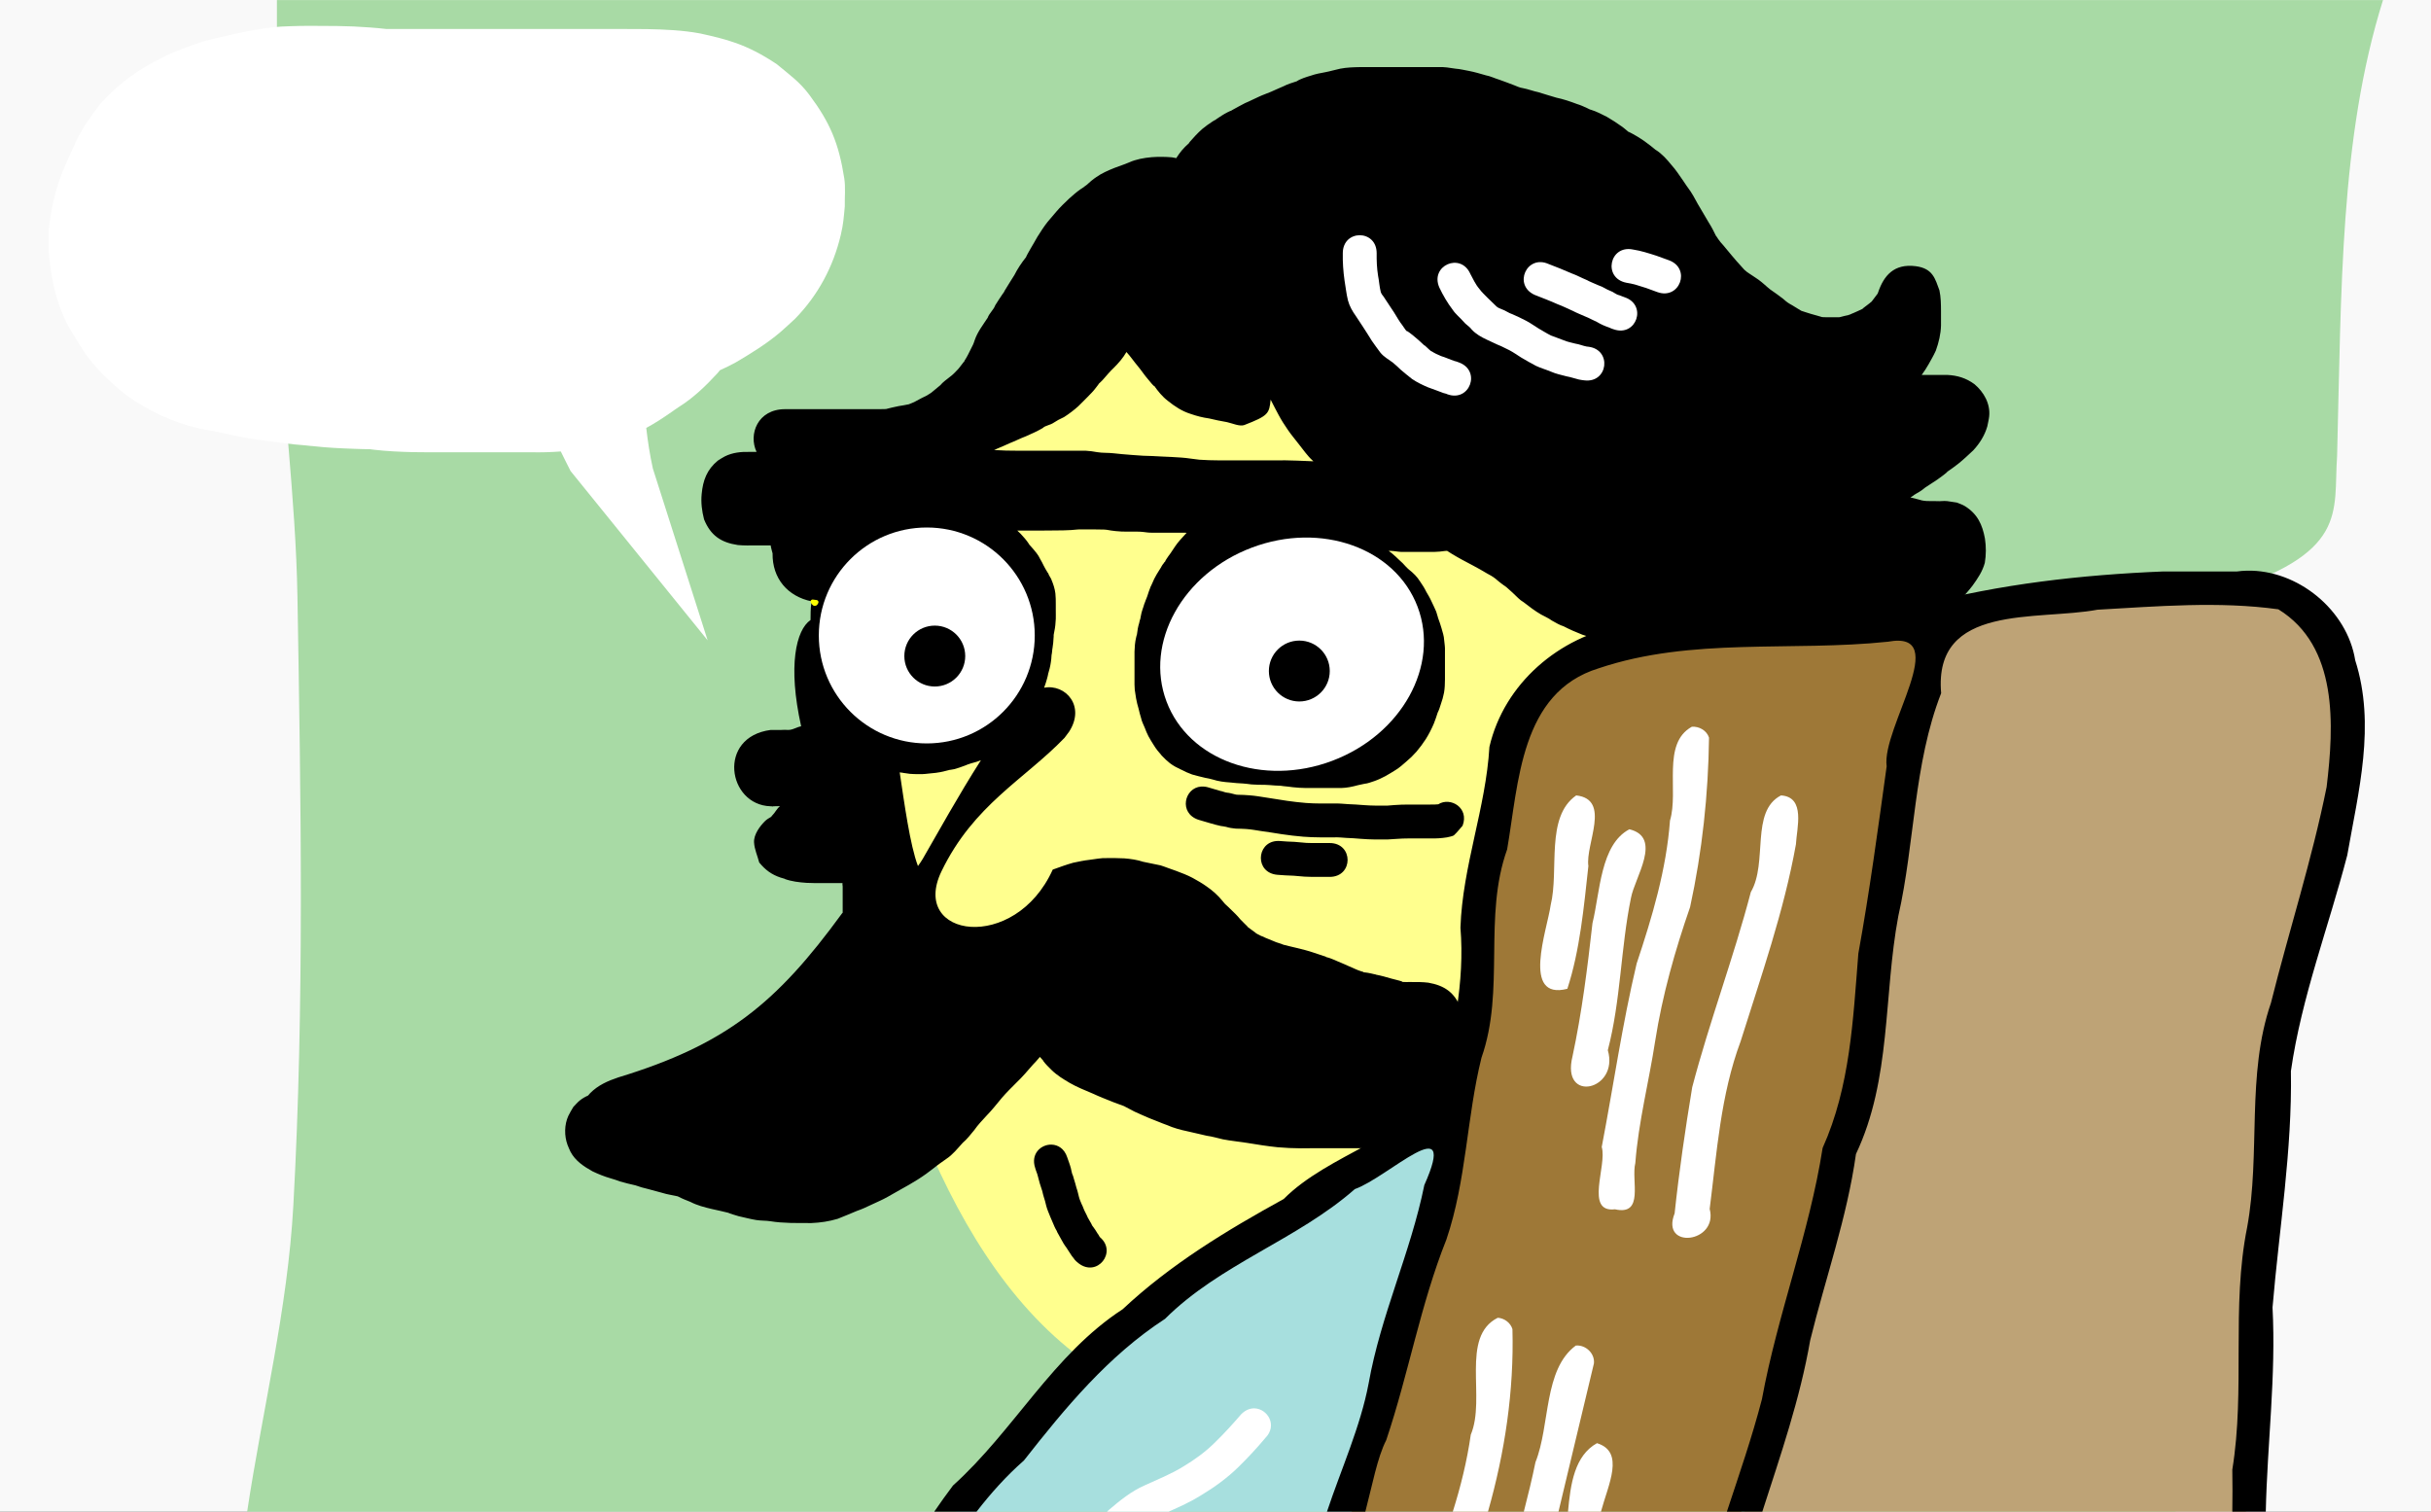
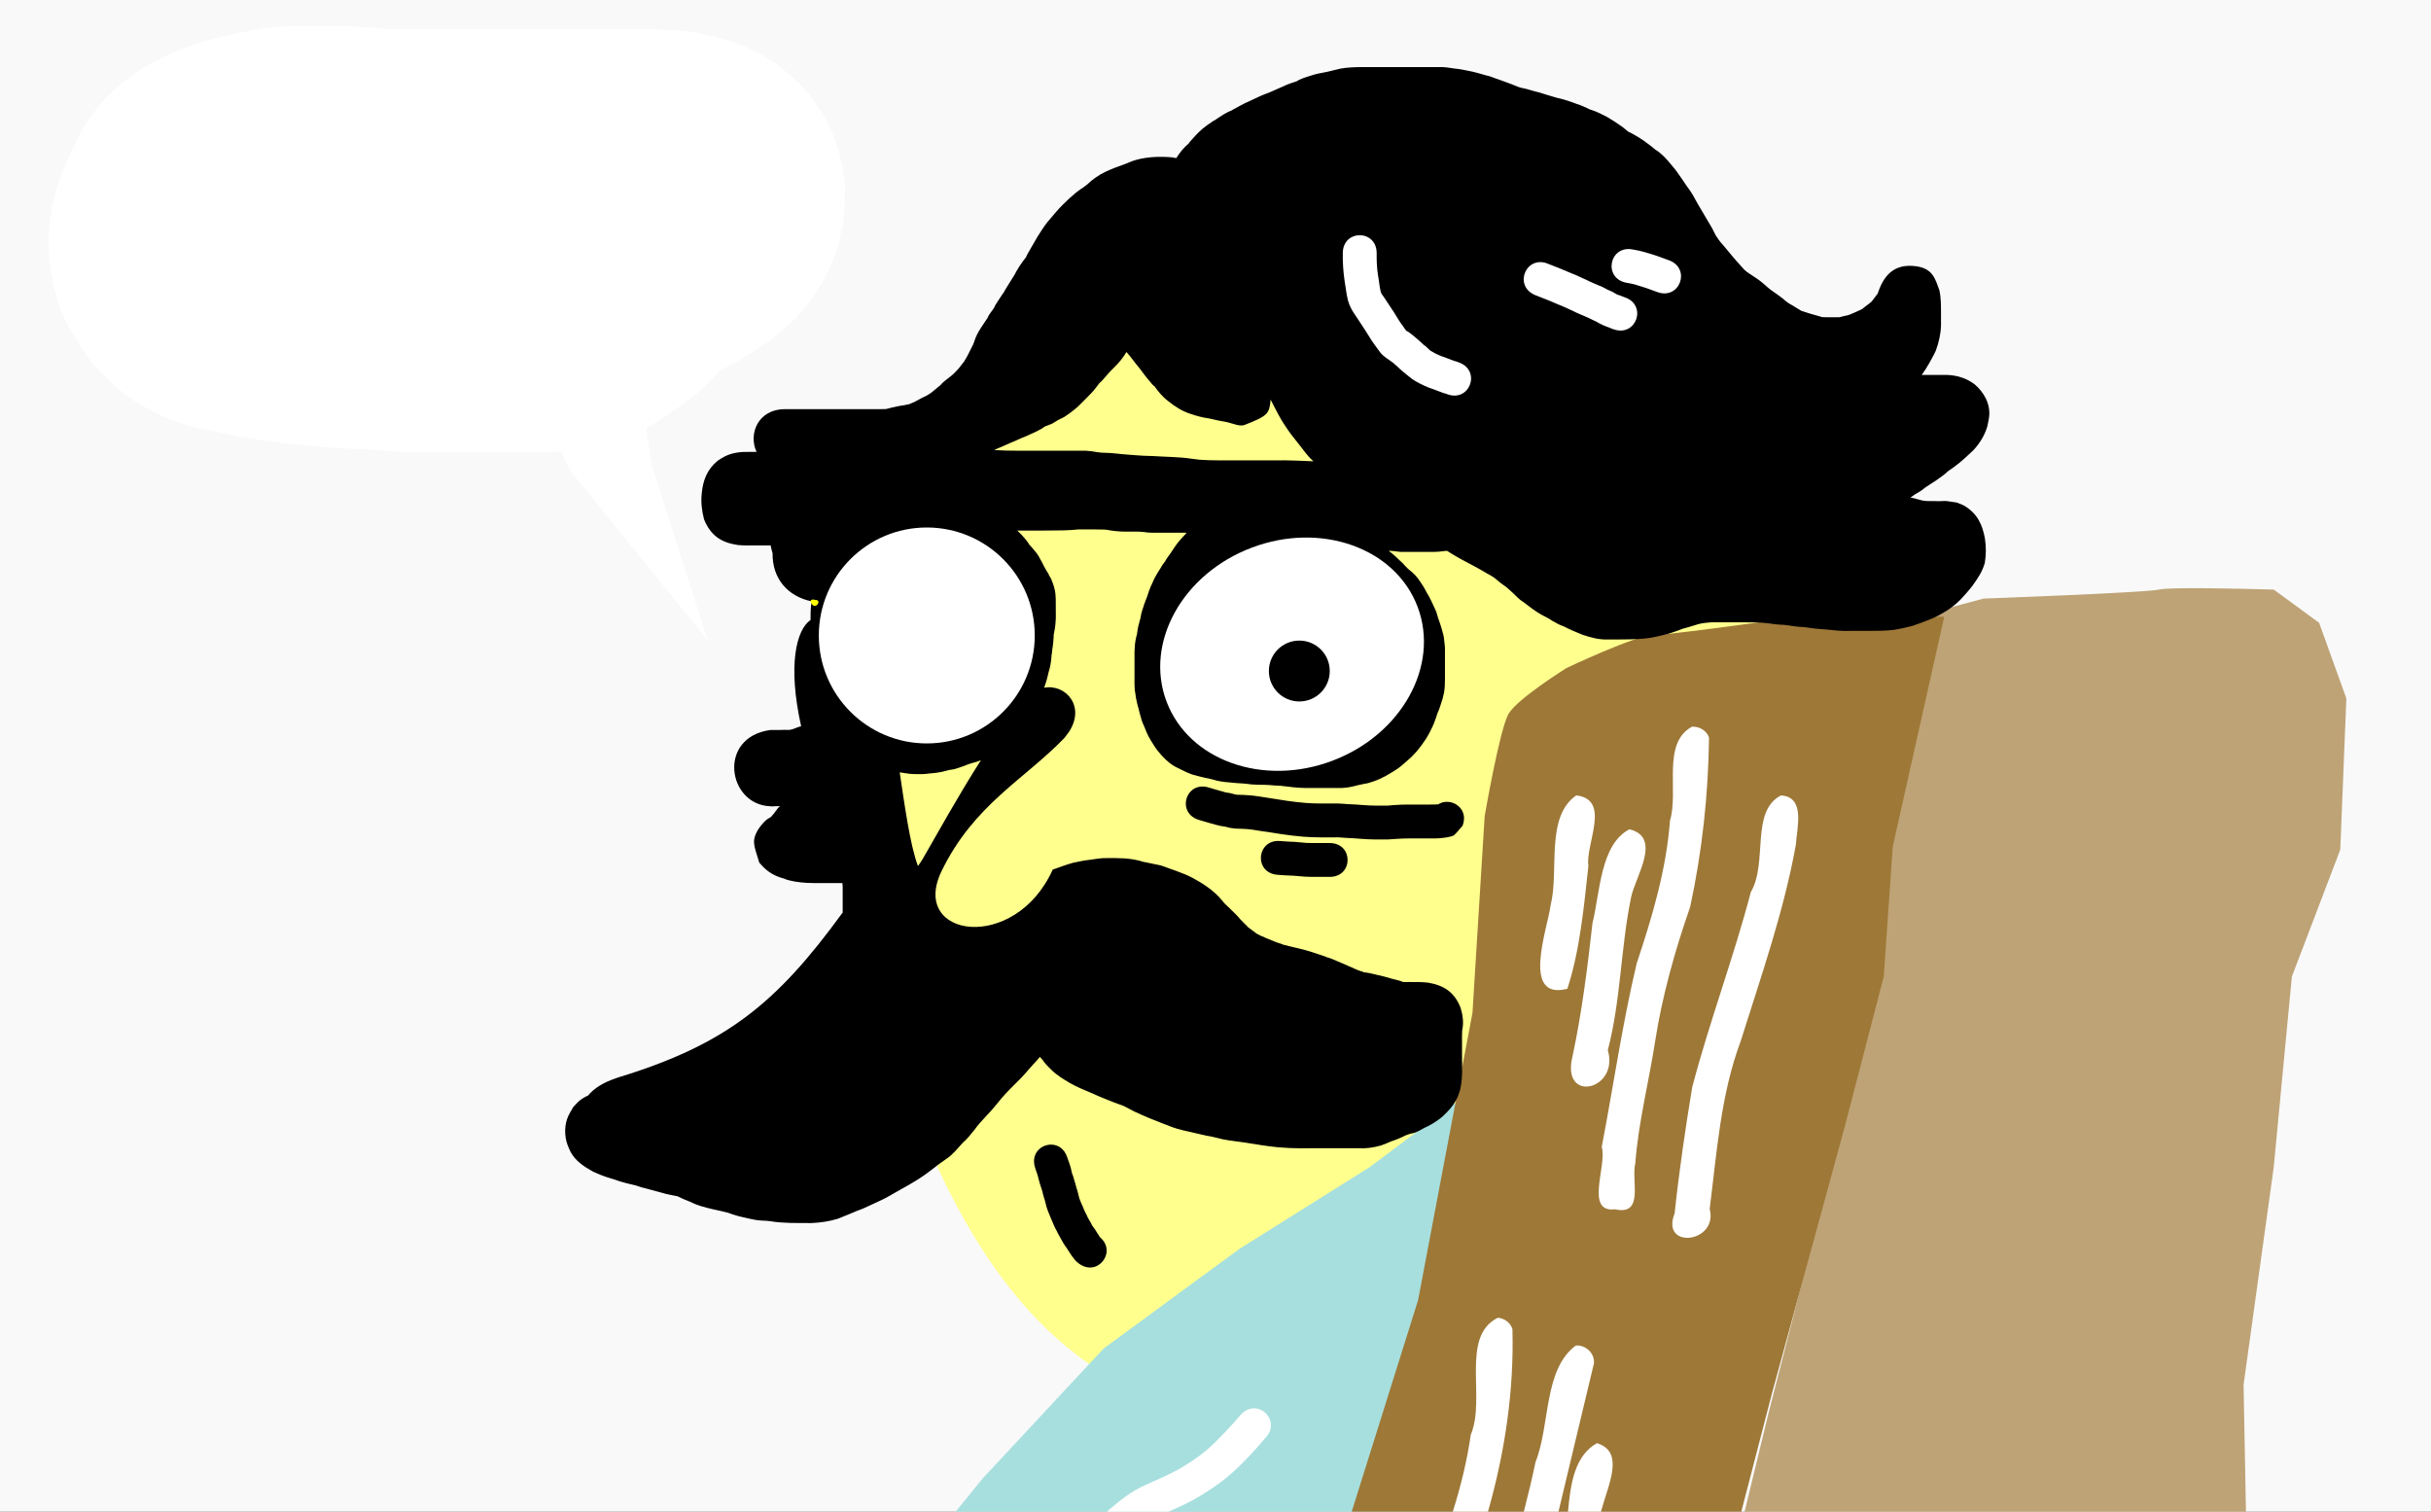
<svg xmlns="http://www.w3.org/2000/svg" xmlns:ns1="http://www.inkscape.org/namespaces/inkscape" xmlns:ns2="http://sodipodi.sourceforge.net/DTD/sodipodi-0.dtd" width="1286.4" height="800" id="svg3262" version="1.1" ns1:version="0.48.4 r9939" ns2:docname="Новый документ 3">
  <rect width="100%" height="100%" fill="#333333" stroke="none" />
  <defs id="defs3264" />
  <ns2:namedview id="base" pagecolor="#ffffff" bordercolor="#666666" borderopacity="1.0" ns1:pageopacity="0.0" ns1:pageshadow="2" ns1:zoom="0.35" ns1:cx="-307.14286" ns1:cy="178.57143" ns1:document-units="px" ns1:current-layer="layer1" showgrid="false" fit-margin-top="0" fit-margin-left="0" fit-margin-right="0" fit-margin-bottom="0" ns1:window-width="1920" ns1:window-height="1018" ns1:window-x="-8" ns1:window-y="-8" ns1:window-maximized="1" />
  <g ns1:label="Layer 1" ns1:groupmode="layer" id="layer1" transform="translate(-87.857,89.066)">
    <g id="g3315" transform="matrix(2.24,0,0,2.24,-108.943,-881.558)">
      <rect y="353.791" x="87.857" height="357.143" width="574.286" id="rect3000" style="color:#000000;fill:#f9f9f9;stroke:none;stroke-width:0.3;marker:none;visibility:visible;display:inline;overflow:visible;enable-background:accumulate" />
-       <path ns2:nodetypes="ccsssccccccc" ns1:connector-curvature="0" id="path3025" d="m 650.804,353.8 -497.531,0 c 0.092,23.247 -0.522,46.508 0.277,69.741 0.819,23.81 4.177,47.505 4.576,71.326 0.802,47.905 1.658,95.893 -0.973,143.732 -1.339,24.345 -7.274,48.217 -10.911,72.326 l 455.531,0 c 0.306,-19.871 0.959,-39.687 5.688,-59.125 0.213,-13.732 4.726,-30.914 5.25,-42.438 5.134,-28.987 9.116,-86.145 -1.25,-115.156 31.573,-9.586 27.549,-19.227 28.5,-32.781 1.015,-38.931 0.634,-75.012 10.844,-107.625 z" style="fill:#a8daa5;fill-opacity:1;stroke:none" />
      <path ns2:nodetypes="cccsscsccscsccscccccccccccccccccccccccccccccccscscsscccccscccccccccsc" ns1:connector-curvature="0" id="path3034" d="m 158.93,359.915 c -1.556,0.027 -3.097,0.085 -4.656,0.156 -5.155,0.341 -10.166,1.564 -15.188,2.688 -0.896,0.23 -1.799,0.428 -2.688,0.688 -3.272,0.957 -6.203,2.089 -9.312,3.5 -0.351,0.16 -2.289,1.198 -0.875,0.469 -5.389,2.568 -10.143,5.97 -14.188,10.406 -1.512,1.659 -2.666,3.601 -4,5.406 -2.149,3.398 -3.307,6.457 -4.75,9.656 -1.985,4.411 -3.114,9.008 -3.75,13.812 -0.31,2.342 -0.175,4.519 -0.125,6.844 0.533,6.524 1.988,13.085 5.438,18.75 0.787,1.293 1.604,2.56 2.406,3.844 2.709,4.358 6.499,7.776 10.406,11 5.256,3.718 10.945,6.412 17.219,7.875 1.233,0.287 2.474,0.457 3.719,0.688 1.802,0.415 4.098,0.873 6.094,1.281 2.555,0.55 5.155,0.847 7.75,1.125 -0.064,8e-4 -0.143,-0.009 -0.188,0 -0.02,0.004 -0.023,0.027 -0.031,0.031 0.127,0.034 0.642,0.062 0.844,0.094 0.605,0.085 1.206,0.172 1.812,0.25 1.722,0.223 3.455,0.413 5.188,0.531 0.256,0.017 0.747,0.081 1.125,0.125 0.189,0.022 0.355,0.035 0.438,0.031 3.312,0.387 6.637,0.54 9.969,0.656 1.248,0.058 2.501,0.078 3.75,0.094 -0.046,0.001 0.11,0.025 0.156,0.031 0.256,0.033 0.493,0.064 0.75,0.094 3.013,0.352 6.063,0.486 9.094,0.562 2.215,0.043 4.41,0.032 6.625,0.031 2.182,-0.002 4.381,9e-4 6.562,0 2.16,-7.6e-4 4.308,3e-5 6.469,0 2.768,-1e-5 5.545,-1e-5 8.312,0 2.352,0.051 4.69,-0.015 7.031,-0.188 0.74,1.566 1.553,3.069 2.312,4.625 l 32.379,39.995 -12.942,-40.589 c -0.696,-3.177 -1.196,-6.37 -1.562,-9.594 2.047,-1.093 3.958,-2.354 5.875,-3.688 0.094,-0.063 0.188,-0.124 0.281,-0.188 0.079,-0.06 0.248,-0.185 0.562,-0.406 0.29,-0.202 0.586,-0.391 0.875,-0.594 3.493,-2.173 6.485,-5.045 9.25,-8.062 0.284,-0.347 0.346,-0.425 0.562,-0.688 1.249,-0.561 2.515,-1.171 3.781,-1.875 3.647,-2.153 7.299,-4.397 10.531,-7.156 1.185,-1.012 2.318,-2.106 3.469,-3.156 5.409,-5.543 9.012,-12.293 10.781,-19.812 0.622,-2.644 0.69,-4.111 0.938,-6.688 -0.049,-2.217 0.217,-4.465 -0.125,-6.656 -1.298,-8.304 -3.361,-13.16 -8.25,-19.719 -2.293,-3.076 -4.693,-4.741 -7.656,-7.219 -7.251,-4.877 -12.221,-5.964 -18.125,-7.281 -4.159,-0.774 -8.406,-0.95 -12.625,-1.031 -2.274,-0.033 -4.538,-0.034 -6.812,-0.031 -2.007,0.003 -4.024,-8.3e-4 -6.031,0 -1.919,6.3e-4 -3.831,-10e-6 -5.75,0 l -7.375,0 -8.625,0 -7.688,0 -8.625,0 -6.781,0 -1.031,0 -2.844,0 c -2.573,-0.294 -5.164,-0.462 -7.75,-0.594 -2.568,-0.115 -5.149,-0.121 -7.719,-0.125 -1.561,-0.023 -3.132,-0.027 -4.688,0 z" style="fill:#ffffff;stroke:none" />
      <path ns2:nodetypes="ssssssss" ns1:connector-curvature="0" id="path3048" d="m 364.286,410.934 c -62.566,18.282 -93.893,90.864 -76.748,153.435 11.56,42.189 26.237,96.597 66.431,116.937 20.641,10.445 44.347,-3.989 66.35,-9.823 62.153,-16.48 109.827,-76.421 104.038,-140.53 -2.301,-25.482 -8.674,-51.603 -26.724,-70.652 -26.31,-27.765 -62.188,-44.929 -98.944,-53.169 -11.378,-2.551 -23.06,0.488 -34.402,3.802 z" style="fill:#ffff8e;fill-opacity:1;stroke:none" />
      <path ns1:connector-curvature="0" id="path3072" d="m 457.147,609.518 -25.719,5 -20,15 -30.719,19.281 -32.125,23.562 -28.594,30.719 c 0,0 -3.732,4.58 -6.375,7.844 l 118.406,0 25.125,-101.406 z" style="fill:#a7dfde;fill-opacity:1;stroke:none" />
      <path ns1:connector-curvature="0" id="path3074" d="m 603.304,492.768 c -2.679,0.034 -4.723,0.134 -5.438,0.312 -2.857,0.714 -41.438,2.125 -41.438,2.125 l -10.719,2.875 -7.125,35.719 -5.719,23.562 -0.719,27.844 -11.438,43.594 -15,58.562 -5.719,23.562 118.438,0 -0.562,-30 7.125,-51.406 4.281,-45 11.438,-30 1.438,-35.719 -6.438,-17.875 -10.719,-7.844 c 0,0 -13.652,-0.413 -21.688,-0.312 z" style="fill:#bea376;fill-opacity:1;stroke:none" />
      <path ns1:connector-curvature="0" id="path3076" d="m 517.866,498.8 c 0,0 -34.996,5 -39.281,5 -4.286,0 -20.719,7.844 -20.719,7.844 0,0 -11.451,7.147 -13.594,10.719 -2.143,3.571 -5.688,24.281 -5.688,24.281 l -2.875,46.438 -12.844,67.844 -15.688,50 92.031,0 7.219,-27.844 17.156,-62.875 9.281,-35.688 2.125,-30.719 12.156,-54.281 -29.281,-0.719 z" style="fill:#9e7837;fill-opacity:1;stroke:none" />
      <path ns1:connector-curvature="0" id="path3100" d="m 409.21,369.643 c -1.588,0.03 -3.186,0.072 -4.75,0.375 -1.215,0.253 -2.373,0.622 -3.594,0.844 -1.082,0.202 -2.219,0.402 -3.281,0.781 -1.083,0.314 -2.649,0.818 -3.375,1.344 -1.066,0.354 -2.163,0.668 -3.156,1.188 -1.18,0.476 -2.221,1.003 -2.906,1.281 -0.964,0.414 -1.957,0.739 -2.906,1.188 -1.104,0.47 -2.137,1.055 -3.25,1.5 -1.067,0.521 -2.08,1.134 -3.125,1.688 -0.365,0.282 0.112,-0.096 -1.062,0.5 -0.904,0.459 -1.748,1.038 -2.594,1.594 -0.278,0.296 0.017,-0.019 -0.906,0.562 -0.839,0.528 -1.632,1.132 -2.406,1.75 -1.159,1.025 -2.178,2.142 -3.188,3.312 0.646,-0.448 -0.686,0.701 -0.875,0.906 -0.787,0.856 -0.806,0.835 -1.406,1.656 -0.166,0.227 -0.309,0.457 -0.469,0.688 -0.097,0.155 -0.141,0.216 -0.219,0.344 -0.351,-0.081 -0.705,-0.136 -1.062,-0.188 -1.584,-0.132 -3.163,-0.148 -4.75,-0.031 -1.847,0.167 -3.672,0.486 -5.375,1.25 -1.115,0.485 -2.268,0.841 -3.406,1.281 -1.518,0.609 -3.039,1.266 -4.375,2.219 -0.043,0.039 -0.093,0.066 -0.125,0.094 0.003,-0.016 -0.038,-0.002 -1,0.75 -0.54,0.422 -0.941,0.927 -1.531,1.281 -0.404,0.38 0.047,-0.04 -1.031,0.719 -0.925,0.651 -1.782,1.405 -2.625,2.156 -1.084,1.02 -2.16,2.053 -3.125,3.188 -0.657,0.779 -1.324,1.522 -1.969,2.312 -0.901,1.134 -1.665,2.339 -2.438,3.562 -0.527,0.958 -1.085,1.878 -1.625,2.812 -0.353,0.584 -1.049,1.86 -1.062,2 -1.042,1.304 -1.999,2.725 -2.75,4.219 -0.757,1.254 -1.576,2.453 -2.312,3.719 -0.161,0.418 -0.021,0.082 -0.531,0.844 -0.579,0.864 -1.145,1.707 -1.688,2.594 -0.375,1.057 -1.406,1.863 -1.781,2.938 -1.116,1.706 -2.392,3.327 -3.062,5.281 -0.295,0.947 -0.453,1.209 -0.875,2.031 -0.488,0.974 -0.942,1.968 -1.562,2.875 0.032,-0.01 0.045,0.005 0.062,0 -0.043,0.048 -0.153,0.172 -0.312,0.375 -0.118,0.15 -0.819,1.033 -0.938,1.219 -0.113,0.119 -0.199,0.257 -0.312,0.375 -0.622,0.647 -1.232,1.326 -1.969,1.844 -0.66,0.51 -1.736,1.311 -2.188,1.906 -0.735,0.598 -1.451,1.215 -2.188,1.812 -0.722,0.495 -1.225,0.797 -2.25,1.25 -1.142,0.651 -1.961,1.065 -3.031,1.469 -0.821,0.149 -1.623,0.332 -2.438,0.438 -1.01,0.187 -2.165,0.491 -2.969,0.688 -0.874,0.045 -2.132,0.028 -3.156,0.031 l -4.031,0 -6.031,0 -5.219,0 -5.406,0 c -6.464,0 -8.696,5.951 -6.719,10.094 -0.544,0.007 -1.081,-0.002 -1.625,0 -2.014,-0.056 -4.044,0.142 -5.875,1.062 -0.575,0.289 -1.11,0.661 -1.656,1 -2.577,2.113 -3.517,4.677 -3.812,7.875 -0.203,2.032 0.058,4.035 0.562,6 1.549,3.825 4.026,5.467 7.969,6.062 1.44,0.14 2.899,0.104 4.344,0.094 1.148,-0.01 2.29,0.002 3.438,0 0.014,0.093 0.014,0.189 0.031,0.281 0.1,0.532 0.276,1.068 0.406,1.594 -0.088,5.933 3.566,10.189 9.25,11.344 -0.034,0.07 -0.064,0.196 -0.094,0.375 -0.182,1.343 -0.184,2.679 -0.188,4.031 -3.42,2.335 -5.403,10.804 -2.219,25.094 -0.906,0.172 -1.745,0.729 -2.656,0.844 -0.136,0.003 -0.27,0.028 -0.406,0.031 -0.541,-0.023 -1.097,-0.051 -1.625,0 -0.906,2e-5 -2.344,-0.002 -2.344,0 -0.052,-2e-4 -0.104,2.1e-4 -0.156,0 -12.704,1.656 -10.211,17.714 -0.062,18.031 0.094,3.4e-4 0.188,-3.5e-4 0.281,0 0.062,0.1 0.284,0.032 0.469,0 0.5,0.002 1,-0.03 1.5,-0.031 -0.754,0.599 -1.198,1.615 -1.875,2.25 -0.149,0.188 -0.128,0.166 -0.219,0.281 -0.534,0.3 -1.048,0.613 -1.438,1 -1.212,1.205 -2.689,3.159 -2.594,5.031 0.083,1.634 0.815,3.164 1.219,4.75 1.455,1.771 2.919,2.85 5.031,3.562 0.84,0.283 1.419,0.367 0.938,0.312 1.679,0.613 3.446,0.816 5.219,0.938 1.385,0.076 2.77,0.062 4.156,0.062 1.434,-9.7e-4 2.878,0.001 4.312,0 0.049,0.08 0,0.071 0.031,0.125 -0.063,0.029 0.028,0.558 0.031,0.656 0.019,0.929 0,1.853 0,2.781 0,1.146 9e-4,2.291 0,3.438 -0.054,0.051 -0.1,0.115 -0.156,0.156 -15.471,21.231 -27.385,30.984 -52.875,38.75 -2.445,0.818 -4.781,1.849 -6.625,3.719 -0.145,0.18 -0.319,0.355 -0.469,0.531 -0.01,0.011 -0.022,0.02 -0.031,0.031 -0.686,0.299 -1.333,0.674 -1.938,1.156 -0.563,0.449 -1.022,1.022 -1.531,1.531 -0.402,0.7 -0.849,1.392 -1.188,2.125 -0.955,2.067 -0.968,4.724 -0.188,6.844 0.202,0.549 0.453,1.058 0.688,1.594 1.138,2.181 3.147,3.495 5.219,4.656 1.397,0.661 2.792,1.227 4.281,1.656 1.424,0.423 0.882,0.268 2.156,0.719 1.26,0.337 2.431,0.681 3.719,0.938 0.875,0.334 1.957,0.632 3,0.875 1.104,0.317 2.236,0.601 3.344,0.906 1.183,0.384 2.434,0.523 3.625,0.812 0.038,0.013 0.011,0.011 0.062,0.031 0.947,0.499 1.946,0.888 2.938,1.281 1.606,0.833 3.345,1.275 5.094,1.688 1.278,0.241 2.542,0.601 3.812,0.875 0.245,0.159 2.234,0.743 2.469,0.812 1.39,0.3 2.75,0.681 4.156,0.906 1.099,0.181 2.327,0.125 3.312,0.281 1.571,0.264 3.16,0.354 4.75,0.406 1.668,0.039 3.332,0.031 5,0.031 2.101,-0.087 4.175,-0.391 6.188,-1 1.544,-0.586 3.032,-1.254 4.562,-1.875 1.185,-0.395 2.31,-0.936 3.438,-1.469 1.274,-0.603 2.583,-1.145 3.812,-1.844 1.012,-0.567 2.03,-1.129 3.031,-1.719 1.403,-0.756 2.773,-1.56 4.125,-2.406 1.323,-0.835 2.585,-1.751 3.812,-2.719 0.906,-0.753 1.886,-1.407 2.844,-2.094 1.571,-1.016 2.693,-2.489 3.938,-3.844 0.949,-0.777 1.871,-1.972 2.719,-3 0.839,-1.215 1.852,-2.258 2.844,-3.344 1.321,-1.344 2.483,-2.837 3.688,-4.281 1.081,-1.259 2.269,-2.416 3.438,-3.594 1.39,-1.314 2.613,-2.785 3.875,-4.219 0.586,-0.582 1.121,-1.212 1.656,-1.844 0.15,0.177 0.315,0.358 0.469,0.531 0.101,0.114 0.21,0.231 0.312,0.344 1e-4,0.024 -0.021,0.031 -0.031,0.031 0.561,0.792 1.29,1.474 1.969,2.156 1.277,1.268 2.805,2.187 4.344,3.094 1.721,1.001 3.584,1.714 5.406,2.5 1.652,0.771 3.341,1.414 5.031,2.094 0.781,0.306 1.586,0.593 2.375,0.875 0.145,0.082 0.259,0.141 0.406,0.219 0.921,0.482 0.915,0.491 2.094,1.094 1.16,0.523 2.299,1.043 3.469,1.531 1.402,0.513 2.747,1.132 4.156,1.625 1.585,0.7 3.245,1.148 4.938,1.5 1.505,0.301 2.964,0.726 4.469,1.031 1.297,0.171 2.54,0.555 3.812,0.844 1.892,0.369 3.817,0.539 5.719,0.844 2.41,0.395 4.819,0.789 7.25,1.031 1.808,0.164 3.623,0.232 5.438,0.25 1.321,0.006 2.648,-0.029 3.969,-0.031 1.248,-0.002 2.502,3.9e-4 3.75,0 1.035,-2.3e-4 2.059,-2e-5 3.094,0 l 3.031,0 c 1.734,0.112 3.398,-0.17 5.062,-0.625 0.799,-0.247 1.552,-0.595 2.312,-0.938 1.224,-0.392 2.419,-0.883 3.562,-1.469 0.09,-0.008 1.128,-0.439 1.375,-0.438 1.36,-0.195 2.666,-1.227 3.781,-1.688 1.063,-0.526 2.07,-1.136 3,-1.875 1.352,-1.075 0.405,-0.413 0.844,-0.719 1.393,-1.32 2.658,-2.783 3.375,-4.594 0.193,-0.488 0.34,-1 0.5,-1.5 0.403,-1.655 0.453,-3.368 0.469,-5.062 0.002,-1.16 -0.027,-2.309 -0.031,-3.469 -0.003,-1.068 3.9e-4,-2.15 0,-3.219 -0.066,-0.307 0.056,-1.633 0.031,-2.219 0.415,-1.794 0.151,-3.625 -0.375,-5.375 -1.452,-3.643 -3.865,-5.249 -7.594,-5.906 -1.379,-0.176 -2.769,-0.16 -4.156,-0.156 -0.63,-0.019 -1.276,0.026 -1.906,0 -0.051,-0.002 0.203,-0.013 0.156,-0.031 -0.107,-0.042 -0.408,0.063 -0.344,-0.031 0.017,-0.024 0.036,-0.06 0.062,-0.062 -0.848,-0.276 -1.711,-0.452 -2.562,-0.688 -1.208,-0.35 -2.44,-0.709 -3.688,-0.938 -0.009,-0.008 0.009,-0.023 0,-0.031 -0.154,-0.039 -0.315,-0.057 -0.469,-0.094 -0.472,-0.113 -0.99,-0.235 -1.469,-0.312 -0.918,-0.15 -1.242,-0.061 -0.875,-0.156 -0.411,-0.126 -1.251,-0.362 -2,-0.719 -1.111,-0.505 -2.231,-0.966 -3.344,-1.469 -0.242,-0.101 -0.51,-0.207 -0.75,-0.312 -0.627,-0.274 -1.226,-0.553 -1.875,-0.781 -0.909,-0.319 -1.307,-0.3 -0.906,-0.312 -0.981,-0.38 -2.008,-0.639 -2.969,-1 -1.325,-0.457 -2.701,-0.792 -4.062,-1.125 -1.027,-0.249 -2.069,-0.477 -3.094,-0.75 -0.687,-0.326 -1.586,-0.481 -2.312,-0.844 -1.091,-0.482 -1.639,-0.622 -2.719,-1.156 -0.088,0.071 -2.266,-1.15 -1.406,-0.719 -0.711,-0.546 -1.427,-1.029 -2.125,-1.562 -0.054,-0.042 0.13,0.057 0.188,0.094 -1.095,-1.099 -0.644,-0.61 -1.812,-1.812 -0.688,-0.872 -1.566,-1.682 -2.406,-2.5 -1.047,-1.051 -1.049,-0.876 -1.719,-1.75 -1.135,-1.406 -2.443,-2.582 -3.938,-3.594 -1.007,-0.726 -2.107,-1.328 -3.188,-1.938 -1.275,-0.68 -2.618,-1.182 -3.969,-1.688 -1.218,-0.388 -2.403,-0.903 -3.625,-1.281 -1.364,-0.3 -2.739,-0.552 -4.094,-0.844 -1.451,-0.476 -2.952,-0.69 -4.469,-0.812 -1.381,-0.087 -2.773,-0.062 -4.156,-0.062 -1.357,-0.062 -2.692,0.257 -4.031,0.406 -1.301,0.147 -2.595,0.414 -3.875,0.688 -1.643,0.458 -3.24,1.05 -4.844,1.625 -8.945,19.799 -33.874,16.128 -26.281,0.406 7.593,-15.721 19.561,-21.67 29.063,-31.531 0.494,-0.68 0.696,-0.942 0.812,-1.094 0.07,-0.099 0.055,-0.046 0.219,-0.281 4.017,-6.071 -0.769,-11.414 -5.844,-10.469 0.028,-0.095 0.064,-0.175 0.094,-0.281 0.223,-0.534 0.358,-1.104 0.531,-1.656 0.168,-0.506 0.272,-1.041 0.375,-1.562 0.01,-0.022 0.024,-0.041 0.031,-0.062 0.011,-0.028 0.02,-0.046 0.031,-0.094 0,-0.01 0,-0.021 0,-0.031 0,-0.007 0,-0.04 0,-0.031 0.01,-0.021 0.026,-0.042 0.031,-0.062 -6e-4,10e-4 0,-0.04 0,-0.031 0.308,-0.983 0.493,-2.007 0.594,-3.031 0.03,-0.446 0.048,-0.446 0.062,-0.875 0.013,-0.059 0.022,-0.1 0.031,-0.156 0.02,-0.13 0.045,-0.245 0.062,-0.375 0.043,-0.315 0.067,-0.589 0.094,-0.906 0.009,-0.107 0.076,-0.292 0.062,-0.375 0.13,-0.724 0.181,-1.454 0.219,-2.188 0.004,-0.123 0.028,-0.252 0.031,-0.375 0.003,-0.119 -0.002,-0.25 0,-0.375 0.056,-0.283 0.123,-0.558 0.156,-0.844 0.211,-0.96 0.297,-1.958 0.344,-2.938 0.024,-0.624 1.4e-4,-1.25 0,-1.875 -0.001,-0.544 3.5e-4,-1.081 0,-1.625 0.027,-0.844 -0.028,-1.69 -0.094,-2.531 -0.14,-1.139 -0.494,-2.197 -0.938,-3.25 -0.018,-0.041 -0.01,-0.086 -0.031,-0.125 -0.185,-0.348 -0.386,-0.696 -0.594,-1.031 0.01,-8.2e-4 0.01,-0.011 0,-0.031 -0.084,-0.134 -0.124,-0.439 -0.25,-0.438 -0.025,-0.04 -0.04,-0.084 -0.062,-0.125 -0.573,-0.906 -0.445,-0.768 -0.906,-1.594 -0.225,-0.534 -0.531,-1.026 -0.812,-1.531 -0.444,-0.991 -1.176,-1.811 -1.875,-2.625 -0.246,-0.291 -0.5,-0.557 -0.75,-0.844 0,0.004 0.035,0.009 0.031,0 -0.032,-0.073 -0.08,-0.122 -0.125,-0.188 -0.54,-0.829 -1.211,-1.552 -1.875,-2.281 -0.265,-0.27 -0.534,-0.524 -0.812,-0.781 0.499,-1e-5 0.998,-6e-5 1.5,0 1.37,0 2.755,-7.1e-4 4.125,0 1.207,0 2.418,-0.024 3.625,-0.031 1.167,-0.011 2.335,-0.015 3.5,-0.094 0.852,-0.061 1.707,-0.186 2.562,-0.156 0.788,-10e-4 1.556,9.9e-4 2.344,0 0.684,0 1.379,0.021 2.062,0.031 0.459,0.009 0.921,-0.009 1.375,0.062 0.712,0.124 1.435,0.25 2.156,0.312 0.943,0.101 1.865,0.142 2.812,0.125 0.729,-0.001 1.459,-0.007 2.188,0 0.448,0.006 0.898,0.009 1.344,0.062 0.8,0.096 1.598,0.227 2.406,0.188 0.74,-2e-5 1.479,3e-4 2.219,0 0.872,-0.001 1.753,4.5e-4 2.625,0 0.896,10e-5 1.792,-0.017 2.688,0 0.155,0.004 0.314,0.025 0.469,0.031 -0.535,0.56 -1.053,1.139 -1.562,1.719 -0.806,0.903 -1.456,1.934 -2.125,2.938 0.01,-0.013 -0.027,0.046 -0.031,0.062 -0.367,0.476 -0.737,0.995 -1.062,1.5 -0.454,0.705 -0.181,0.546 -0.438,0.688 -0.088,0.133 -0.192,0.274 -0.281,0.406 -0.049,0.073 -0.106,0.116 -0.156,0.188 -0.095,0.149 -0.185,0.289 -0.281,0.438 0.019,-0.03 -0.051,0.124 -0.031,0.094 -0.188,0.295 -0.341,0.545 -0.406,0.656 -0.025,0.052 -0.062,0.089 -0.062,0.094 -0.444,0.687 -0.846,1.366 -1.219,2.094 -0.154,0.348 -0.322,0.712 -0.469,1.062 -0.023,0.036 -0.065,0.126 -0.094,0.188 -0.01,0.019 -0.043,0.123 -0.031,0.094 -0.078,0.169 -0.173,0.33 -0.25,0.5 -0.293,0.764 -0.558,1.473 -0.812,2.312 -0.137,0.339 -0.194,0.466 -0.281,0.719 -0.072,0.048 -0.06,0.171 -0.094,0.25 -0.201,0.517 -0.25,0.617 -0.312,0.812 0.017,-0.068 -0.038,0.122 -0.062,0.188 -0.037,0.112 -0.086,0.29 -0.062,0.219 -0.106,0.291 -0.184,0.498 -0.281,0.844 0.028,-0.064 -0.045,0.12 -0.062,0.188 -0.144,0.396 -0.236,0.82 -0.312,1.219 -0.053,0.273 -0.102,0.517 -0.125,0.656 -0.005,0.036 -0.013,0.102 -0.031,0.188 -0.003,0.016 -0.028,0.014 -0.031,0.031 -0.005,0.014 0.003,0.023 0,0.031 -0.042,0.132 -0.088,0.273 -0.125,0.406 -0.053,0.189 -0.075,0.373 -0.125,0.562 -0.259,0.82 -0.404,1.679 -0.5,2.531 0.025,-0.042 -0.028,0.107 -0.031,0.156 -10e-4,0.011 0.002,0.021 0,0.031 -0.007,0.041 -0.025,0.084 -0.031,0.125 -0.006,-0.06 -0.047,0.098 -0.062,0.156 -0.035,0.135 -0.06,0.271 -0.094,0.406 -0.261,1.083 -0.341,2.202 -0.375,3.312 -0.015,0.808 -0.001,1.629 0,2.438 10e-4,0.654 -3.3e-4,1.283 0,1.938 2.6e-4,0.699 0,1.426 0,2.125 -0.023,0.852 0.002,1.681 0.062,2.531 0.106,0.68 0.207,1.352 0.312,2.031 0.143,0.82 0.359,1.64 0.594,2.438 0.167,0.744 0.362,1.484 0.594,2.219 0.068,0.521 0.601,1.685 0.812,2.156 -0.004,-0.01 0.025,0.061 0.031,0.062 0.245,0.7 0.547,1.367 0.875,2.031 0.38,0.724 0.907,1.556 1.312,2.188 0.548,0.91 1.161,1.62 1.75,2.281 -0.043,0.025 0.06,0.088 0.094,0.125 0.612,0.663 1.202,1.222 1.906,1.781 0.817,0.632 1.724,1.097 2.656,1.531 -0.037,-0.02 0.055,0.015 0.094,0.031 0.818,0.441 1.656,0.814 2.531,1.125 1.013,0.288 2.037,0.542 3.062,0.781 0.608,0.095 1.223,0.247 1.812,0.406 1.324,0.424 2.681,0.597 4.062,0.688 1.038,0.127 2.08,0.198 3.125,0.25 0.579,0.018 1.239,0.15 1.969,0.219 1.044,0.083 2.11,0.088 3.156,0.094 0.797,0.017 1.571,0.103 2.375,0.156 0.441,0.038 0.902,0.043 1.344,0.062 0.061,0.035 0.149,0.022 0.219,0.031 0.149,0.018 0.288,0.045 0.438,0.062 0.757,0.058 1.448,0.155 2.188,0.25 1.017,0.126 2.039,0.164 3.062,0.188 0.751,0.012 1.499,7e-4 2.25,0 0.672,-10e-4 1.359,2.7e-4 2.031,0 0.797,-2.3e-4 1.609,10e-6 2.406,0 l 1.75,0 c 1.32,-0.036 2.607,-0.307 3.875,-0.656 0.54,-0.101 1.057,-0.227 1.594,-0.344 0.824,-0.068 1.593,-0.417 2.375,-0.656 0.888,-0.31 1.733,-0.718 2.562,-1.156 0.845,-0.49 1.68,-0.966 2.5,-1.5 0.881,-0.553 1.653,-1.26 2.438,-1.938 0.847,-0.703 1.65,-1.485 2.375,-2.312 0.822,-0.965 1.561,-1.968 2.25,-3.031 0.72,-1.154 1.341,-2.375 1.875,-3.625 0.335,-0.842 0.649,-1.766 0.906,-2.594 0.29,-0.512 0.553,-1.382 0.75,-2 0.331,-0.884 0.564,-1.794 0.75,-2.719 0.181,-1.027 0.21,-2.085 0.219,-3.125 0.002,-0.724 10e-4,-1.433 0,-2.156 -0.002,-0.793 1.6e-4,-1.582 0,-2.375 -10e-5,-0.722 -10e-6,-1.466 0,-2.188 0.048,-0.862 -0.103,-1.71 -0.188,-2.562 -0.043,-0.975 -0.368,-1.883 -0.625,-2.812 -0.29,-0.906 -0.39,-1.334 -0.781,-2.344 -0.014,-0.056 -0.048,-0.101 -0.062,-0.156 -0.006,-0.021 -0.014,-0.079 0,-0.062 -0.125,-0.459 -0.251,-0.884 -0.406,-1.344 -0.345,-0.817 -0.746,-1.637 -1.125,-2.438 -0.343,-0.789 -0.786,-1.508 -1.219,-2.25 -0.407,-0.852 -0.928,-1.665 -1.469,-2.438 -0.682,-1.115 -1.604,-2.012 -2.625,-2.812 -0.118,-0.094 -0.169,-0.151 -0.25,-0.219 l -0.062,-0.062 c -0.078,-0.079 -0.214,-0.208 -0.438,-0.438 -0.468,-0.57 -1.012,-1.073 -1.562,-1.562 -0.546,-0.56 -1.158,-1.082 -1.75,-1.594 -0.272,-0.215 -0.515,-0.382 -0.75,-0.562 0.409,0.005 0.818,0.016 1.219,0.062 0.76,0.093 1.512,0.225 2.281,0.188 0.64,-1e-5 1.266,-2e-5 1.906,0 0.563,2e-5 1.124,-3.5e-4 1.688,0 0.524,0 1.07,-3e-4 1.594,0 0.719,-3e-4 1.437,0.018 2.156,0 0.826,-0.026 1.652,-0.086 2.469,-0.219 0.126,-0.021 0.315,-0.028 0.5,-0.031 0.344,0.215 0.691,0.435 1.031,0.656 1.615,0.989 3.289,1.874 4.969,2.75 1.155,0.63 2.32,1.242 3.438,1.938 1.06,0.589 1.073,0.555 1.938,1.188 0.272,0.233 0.538,0.457 0.812,0.688 0.373,0.314 0.796,0.615 1.188,0.906 0.125,0.093 0.246,0.163 0.375,0.25 0.447,0.32 1.188,1.055 1.781,1.562 -0.048,-0.042 0.082,0.078 0.125,0.125 0.787,0.708 1.471,1.537 2.406,2.062 1.332,1.031 2.664,2.06 4.125,2.906 0.889,0.496 1.741,0.837 2.562,1.438 0.785,0.471 2.095,1.182 2.75,1.344 1.454,0.757 2.943,1.402 4.469,2 1.976,0.673 3.983,1.217 6.094,1.125 1.707,10e-4 3.419,0.005 5.125,-0.031 2.114,-0.059 4.251,-0.139 6.312,-0.656 1.179,-0.299 2.385,-0.485 3.531,-0.906 0.704,-0.219 2.27,-0.759 2.406,-0.875 1.153,-0.283 2.268,-0.663 3.406,-1 0.711,-0.241 1.72,-0.433 2.656,-0.5 1.207,-0.179 2.514,-0.049 3.781,-0.094 1.359,-10e-4 2.734,0.002 4.094,0 1.077,-8e-4 2.141,0.012 3.219,0.031 1.025,0.023 2.076,0.054 3.094,0.188 1.237,0.183 2.467,0.354 3.719,0.375 1.253,0.103 2.464,0.375 3.719,0.469 0.833,0.03 1.68,0.091 2.5,0.25 1.481,0.232 2.978,0.302 4.469,0.438 1.713,0.2 3.398,0.35 5.125,0.281 1.538,0.002 3.087,0.004 4.625,0 1.829,-0.011 3.68,-0.011 5.5,-0.219 1.525,-0.22 3.011,-0.555 4.5,-0.938 1.389,-0.434 1.895,-0.687 3.281,-1.188 1.342,-0.501 2.659,-1.048 3.875,-1.812 1.557,-0.865 2.996,-1.917 4.25,-3.188 1.015,-1.085 2.009,-2.188 2.906,-3.375 1.214,-1.693 2.304,-3.281 2.875,-5.344 0.322,-1.903 0.322,-3.841 0.031,-5.75 -0.606,-3.286 -1.747,-5.795 -4.719,-7.656 -0.587,-0.368 -1.27,-0.571 -1.906,-0.844 -0.761,-0.121 -1.517,-0.245 -2.281,-0.344 -0.822,-0.107 -1.674,0.08 -2.5,0 -0.816,-2e-4 -1.654,0.01 -2.469,-0.031 -0.691,-0.046 -1.341,-0.183 -2,-0.406 -0.323,-0.083 -1.047,-0.274 -1.719,-0.438 0.3,-0.176 0.592,-0.36 0.875,-0.562 0.035,-0.025 -0.086,0.015 -0.125,0.031 1.076,-0.624 1.78,-0.985 2.75,-1.812 0.923,-0.626 1.862,-1.248 2.812,-1.844 0.817,-0.587 1.65,-1.175 2.406,-1.844 0.047,-0.042 -0.101,0.032 -0.156,0.062 1.024,-0.682 1.926,-1.372 2.75,-2 1.232,-0.987 2.375,-2.08 3.531,-3.156 1.515,-1.644 2.686,-3.498 3.312,-5.656 0.145,-0.791 0.351,-1.545 0.438,-2.344 0.323,-2.985 -1.263,-5.775 -3.469,-7.625 -1.99,-1.459 -4.025,-2.071 -6.438,-2.188 -1.01,7e-4 -2.021,-0.002 -3.031,0 -0.93,0.002 -1.852,0.021 -2.781,0 -0.072,-0.002 -0.147,0.003 -0.219,0 0.608,-0.819 1.151,-1.67 1.656,-2.562 0.573,-1.038 1.101,-1.901 1.688,-3.188 0.69,-1.929 1.162,-3.878 1.219,-5.938 0.003,-1.096 0.002,-2.216 0,-3.312 -0.009,-1.678 -0.02,-3.351 -0.375,-5 -0.999,-2.649 -1.505,-5.164 -5.594,-5.688 -5.18,-0.663 -7.531,2.283 -8.844,6.062 -0.071,0.256 -0.098,0.254 -0.125,0.344 -0.014,0.018 0.015,0.012 0,0.031 -0.481,0.64 -0.969,1.276 -1.438,1.906 -0.678,0.601 -1.422,1.092 -2.125,1.656 -0.014,0.011 0.045,0.029 0.062,0.031 -0.745,0.403 -1.546,0.693 -2.312,1.062 -0.078,0.029 -0.324,0.132 -0.25,0.094 -0.157,0.067 -0.313,0.15 -0.469,0.219 -0.106,0.047 -0.422,0.087 -0.312,0.125 -0.094,0.017 -0.187,0.044 -0.281,0.062 l -0.719,0.156 c -0.993,0.246 -1.195,0.345 -1.5,0.312 -0.922,0.002 -1.859,0.018 -2.781,0 -0.335,-0.01 -0.665,-0.036 -1,-0.031 -0.875,-0.237 -1.744,-0.534 -2.625,-0.75 -0.779,-0.222 -1.449,-0.471 -2.25,-0.719 0.249,0.193 -2.364,-1.428 -2.125,-1.281 -0.97,-0.54 -1.244,-0.688 -2.219,-1.562 -1.004,-0.76 -2.016,-1.517 -3.062,-2.219 -1,-0.787 -1.602,-1.451 -2.781,-2.312 -0.882,-0.573 -1.735,-1.197 -2.625,-1.75 -0.616,-0.493 -0.833,-0.665 -1.438,-1.406 -0.729,-0.824 -1.525,-1.656 -2.219,-2.531 -0.919,-1.048 -1.741,-2.164 -2.688,-3.188 -0.405,-0.467 -0.683,-0.959 -1.031,-1.469 -0.025,-0.037 0.016,0.083 0.031,0.125 -0.538,-1.139 -1.128,-2.273 -1.812,-3.344 -0.667,-1.111 -1.322,-2.221 -1.969,-3.344 -0.812,-1.282 -1.435,-2.674 -2.281,-3.938 -0.637,-0.916 -1.312,-1.807 -1.906,-2.75 -0.829,-1.172 -1.592,-2.372 -2.562,-3.438 -1.093,-1.348 -2.268,-2.687 -3.75,-3.625 -0.065,-0.041 0.101,0.102 0.156,0.156 -0.93,-0.77 -1.85,-1.531 -2.844,-2.219 -1.205,-0.842 -2.483,-1.595 -3.781,-2.25 0.078,0.08 0.338,0.319 0.25,0.25 -0.635,-0.497 -1.235,-1.078 -1.906,-1.531 -1.115,-0.81 -2.253,-1.513 -3.438,-2.219 -1.212,-0.606 -2.415,-1.259 -3.719,-1.656 -0.323,-0.06 -0.65,-0.275 -0.938,-0.406 -0.789,-0.361 -1.572,-0.721 -2.406,-0.969 -1.594,-0.6 -3.205,-1.15 -4.875,-1.5 -1.427,-0.39 -2.799,-0.867 -4.219,-1.281 -1.245,-0.254 -2.436,-0.735 -3.688,-0.969 -0.727,-0.098 -1.387,-0.42 -2.062,-0.688 -1.164,-0.475 -2.357,-0.868 -3.531,-1.312 -1.056,-0.314 -2.064,-0.832 -3.156,-1.031 -1.317,-0.377 -2.621,-0.771 -3.969,-1.031 -1.053,-0.168 -2.088,-0.466 -3.156,-0.531 -1.355,-0.199 -2.716,-0.454 -4.094,-0.375 l -3.469,0 -4.125,0 c -1.167,0 -2.333,3.5e-4 -3.5,0 -1.085,-4e-4 -2.165,0.002 -3.25,0 -1.363,-0.002 -2.731,-0.015 -4.094,0 z m -55.25,67.312 c 0.982,1.06 1.782,2.275 2.719,3.375 0.846,1.005 1.536,2.108 2.406,3.094 0.016,0.018 1.751,2.174 1.375,1.438 0.945,1.346 1.961,2.623 3.281,3.625 1.623,1.31 3.389,2.475 5.406,3.094 1.404,0.489 2.841,0.861 4.312,1.062 1.404,0.35 2.826,0.62 4.25,0.875 1.208,0.259 3.043,1.094 4.094,0.688 5.693,-2.2 5.895,-2.702 6.219,-6 0.629,1.191 1.224,2.415 1.875,3.594 0.654,1.233 1.398,2.384 2.188,3.531 0.813,1.21 1.78,2.306 2.656,3.469 1.038,1.287 1.953,2.666 3.188,3.781 0.071,0.074 0.12,0.118 0.188,0.188 -1.302,-0.06 -2.604,-0.109 -3.906,-0.156 -1.779,-0.088 -3.563,-0.074 -5.344,-0.062 -1.509,-10e-6 -3.023,-2.3e-4 -4.531,0 -1.294,0 -2.581,-10e-4 -3.875,0 -1.573,10e-4 -3.146,0.007 -4.719,0 -1.517,-0.011 -3.048,-0.044 -4.562,-0.156 -1.404,-0.135 -2.779,-0.408 -4.188,-0.5 -1.555,-0.101 -3.099,-0.197 -4.656,-0.25 -1.474,-0.088 -2.961,-0.158 -4.438,-0.188 -1.658,-0.086 -3.314,-0.245 -4.969,-0.375 -1.32,-0.119 -2.61,-0.307 -3.938,-0.312 -0.642,-0.018 -1.303,-0.046 -1.938,-0.156 -0.905,-0.168 -1.83,-0.301 -2.75,-0.344 -0.739,0 -1.449,2e-5 -2.188,0 -0.86,-10e-6 -1.734,-3e-5 -2.594,0 -1.216,6e-5 -2.441,-8e-4 -3.656,0 -1.63,10e-4 -3.245,-10e-4 -4.875,0 -1.833,2e-4 -3.668,0.015 -5.5,-0.031 -0.926,-0.029 -1.853,-0.074 -2.781,-0.125 0.256,-0.111 0.5,-0.218 0.75,-0.344 0.983,-0.413 1.974,-0.83 2.938,-1.281 1.314,-0.512 2.486,-1.127 3.812,-1.625 1.354,-0.595 2.69,-1.191 3.969,-1.938 0.687,-0.677 1.651,-0.607 2.719,-1.344 1.798,-1.037 0.034,-0.117 2.312,-1.25 1.189,-0.764 2.323,-1.616 3.375,-2.562 0.855,-0.806 1.498,-1.523 2.156,-2.156 0.682,-0.695 1.438,-1.438 2.031,-2.25 0.466,-0.576 0.625,-0.834 0.688,-0.938 0.002,-0.004 0.029,-0.028 0.031,-0.031 0.006,-0.005 0.025,-0.025 0.031,-0.031 0.126,-0.115 0.233,-0.2 0.625,-0.594 0.115,-0.115 0.234,-0.255 0.344,-0.375 0.804,-0.908 1.567,-1.847 2.469,-2.688 1.142,-1.138 2.201,-2.345 3,-3.75 z m -34.375,96.438 c -5.285,8.258 -10.235,17.236 -13.75,23.312 -0.363,0.572 -0.712,1.15 -1.125,1.688 -1.889,-4.969 -3.227,-14.936 -4.312,-22.125 0.261,0.029 0.519,0.074 0.781,0.094 -0.023,3e-4 0.04,0.027 0.062,0.031 0.092,0.017 0.189,0.016 0.281,0.031 0.434,0.07 0.875,0.144 1.312,0.188 0.718,0.064 1.436,0.059 2.156,0.062 0.941,0.042 1.881,-0.084 2.812,-0.188 0.738,-0.041 1.461,-0.152 2.188,-0.281 0.782,-0.178 1.571,-0.35 2.344,-0.562 -0.018,0.006 -0.032,0.031 -0.031,0.031 1.223,-0.194 0.642,-0.083 2.156,-0.531 0.817,-0.316 0.859,-0.326 1.312,-0.469 0.264,-0.101 0.518,-0.21 0.781,-0.312 0.04,-0.016 0.085,-0.015 0.125,-0.031 0.022,-0.006 0.067,-0.023 0.094,-0.031 0.035,-0.013 0.044,-0.013 0.094,-0.031 0.015,-0.006 0.077,-0.037 0.062,-0.031 0.14,-0.044 0.257,-0.076 0.406,-0.125 0.082,-0.019 0.114,-0.044 0.188,-0.062 0.01,-0.003 0.023,0.003 0.031,0 0.767,-0.191 1.257,-0.343 2.031,-0.656 z m 52.031,6.219 c -4.006,0.279 -5.352,6.279 -0.656,7.844 0.957,0.277 1.921,0.556 2.875,0.844 0.803,0.22 1.588,0.463 2.406,0.625 0.612,0.09 0.491,0.079 0.656,0.094 -0.002,0.016 0.321,0.068 0.469,0.094 0.08,0.004 0.093,0.007 0.062,0 0.774,0.24 1.569,0.378 2.375,0.438 0.829,0.032 1.674,0.022 2.5,0.094 1.141,0.086 2.277,0.287 3.406,0.469 1.652,0.237 3.291,0.475 4.938,0.75 1.691,0.252 3.39,0.452 5.094,0.594 1.322,0.105 2.643,0.146 3.969,0.156 1.11,0.004 2.233,10e-4 3.344,0 0.937,-0.038 1.879,0.061 2.812,0.125 1.157,0.035 2.284,0.127 3.438,0.219 1.135,0.095 2.299,0.139 3.438,0.156 0.968,0.011 1.907,5.2e-4 2.875,0 1.179,-0.061 2.383,-0.172 3.562,-0.219 0.965,-0.034 1.91,-0.028 2.875,-0.031 1.228,-0.002 2.459,-4.9e-4 3.688,0 1.324,0.036 2.631,-0.038 3.938,-0.25 0.441,-0.132 1.357,-0.225 1.688,-0.531 0.725,-0.672 1.338,-1.484 2,-2.219 1.619,-4.234 -2.868,-6.885 -5.75,-5.062 -0.621,0.055 -1.25,0.085 -1.875,0.062 -1.238,-4.9e-4 -2.481,-0.002 -3.719,0 -1.065,0.004 -2.123,-0.007 -3.188,0.031 -1.072,0.044 -2.15,0.125 -3.219,0.219 -0.926,10e-4 -1.856,0.011 -2.781,0 -0.968,-0.015 -1.91,-0.043 -2.875,-0.125 -1.185,-0.094 -2.374,-0.183 -3.562,-0.219 -1.116,-0.074 -2.255,-0.197 -3.375,-0.156 -1.087,10e-4 -2.163,0.004 -3.25,0 -1.125,-0.008 -2.252,-0.038 -3.375,-0.125 -1.484,-0.121 -2.964,-0.287 -4.438,-0.5 -1.664,-0.278 -3.33,-0.542 -5,-0.781 -1.324,-0.211 -2.631,-0.43 -3.969,-0.531 -0.876,-0.074 -1.777,-0.115 -2.656,-0.125 -0.291,-0.013 -0.567,-0.017 -0.844,-0.125 -0.59,-0.148 -1.173,-0.329 -1.781,-0.375 -0.538,-0.056 -1.026,-0.333 -1.562,-0.406 -0.881,-0.266 -1.769,-0.537 -2.656,-0.781 -0.671,-0.224 -1.303,-0.29 -1.875,-0.25 z m 17.719,12.875 c -4.701,0.455 -5.032,7.489 0.25,7.969 1.27,0.112 2.57,0.179 3.844,0.219 0.867,0.089 1.724,0.165 2.594,0.219 0.888,0.046 1.767,0.059 2.656,0.062 0.639,10e-4 1.299,6.5e-4 1.938,0 0.451,-4.5e-4 0.892,1.1e-4 1.344,0 5.657,-0.001 5.657,-8.001 0,-8 -0.453,1.1e-4 -0.922,-4.6e-4 -1.375,0 -0.627,6.3e-4 -1.248,10e-4 -1.875,0 -0.738,-0.002 -1.482,0.003 -2.219,-0.031 -0.949,-0.056 -1.895,-0.192 -2.844,-0.25 -1.114,-0.034 -2.202,-0.091 -3.312,-0.188 -0.352,-0.032 -0.687,-0.03 -1,0 z m -53.031,71.719 c -2.503,-0.097 -5.024,2.146 -3.906,5.5 0.177,0.691 0.508,1.333 0.656,2.031 0.119,0.514 0.279,1.019 0.406,1.531 0.231,0.644 0.385,1.297 0.625,1.938 0.083,0.455 0.221,0.899 0.344,1.344 0.249,0.665 0.383,1.346 0.562,2.031 0.227,0.917 0.62,1.782 0.969,2.656 0.372,0.795 0.658,1.612 1.031,2.406 0.136,0.324 0.326,0.633 0.5,0.938 0.035,0.106 0.082,0.21 0.125,0.312 0.457,0.864 0.612,1.117 0.938,1.688 0.255,0.515 0.742,1.338 1.25,2 0.29,0.441 0.53,0.839 0.875,1.344 0.014,0.101 0.646,0.962 1,1.375 -0.006,-0.007 -0.007,0.026 0,0.031 0.46,0.518 0.313,0.338 0.969,0.906 4.405,3.409 9.188,-2.664 5.062,-6.156 -0.048,-0.076 -0.061,-0.08 -0.094,-0.125 -0.124,-0.2 -0.208,-0.38 -0.406,-0.688 0.134,0.289 -0.226,-0.32 -0.281,-0.406 -1,-1.562 -0.087,-0.182 -0.469,-0.719 -0.125,-0.176 -0.251,-0.354 -0.375,-0.531 -0.26,-0.228 -0.4,-0.784 -0.656,-1.125 -0.045,-0.089 -0.146,-0.258 -0.281,-0.5 -0.05,-0.095 -0.106,-0.186 -0.156,-0.281 -0.033,-0.061 -0.104,-0.257 -0.094,-0.188 0.014,0.099 0.054,0.19 0.094,0.281 -0.266,-0.621 -0.54,-1.22 -0.781,-1.656 -0.343,-0.605 -0.505,-1.296 -0.844,-1.906 -0.227,-0.554 -0.481,-1.103 -0.625,-1.688 -0.19,-0.725 -0.33,-1.453 -0.594,-2.156 -0.184,-0.655 -0.338,-1.323 -0.562,-1.969 -0.095,-0.25 -0.194,-0.805 -0.406,-1.25 -0.012,-0.025 -0.004,0.067 0,0.094 -0.164,-0.544 -0.225,-0.981 -0.344,-1.469 -0.231,-0.891 -0.581,-1.754 -0.875,-2.625 -0.671,-2.012 -2.154,-2.91 -3.656,-2.969 z" style="fill:#000000;stroke:none" />
      <path ns1:connector-curvature="0" id="path3094" d="m 279.835,495.925 c 0.287,0.054 0.578,0.087 0.875,0.125 -0.365,0.811 -0.662,0.17 -0.875,-0.125 z" style="fill:none;stroke:#ffff00;stroke-width:1;stroke-linecap:round;stroke-linejoin:round;stroke-miterlimit:4;stroke-opacity:1;stroke-dasharray:none;stroke-dashoffset:0" />
      <path transform="matrix(0.987,-0.372,0.316,0.838,4.862,510.059)" d="m 375.019,151.089 c 0,16.597 -13.455,30.052 -30.052,30.052 -16.597,0 -30.052,-13.455 -30.052,-30.052 0,-16.597 13.455,-30.052 30.052,-30.052 16.597,0 30.052,13.455 30.052,30.052 z" ns2:ry="30.052038" ns2:rx="30.052038" ns2:cy="151.08878" ns2:cx="344.9671" id="path3144" style="color:#000000;fill:#ffffff;stroke:none;stroke-width:0.3;marker:none;visibility:visible;display:inline;overflow:visible;enable-background:accumulate" ns2:type="arc" />
-       <path transform="translate(48.954,357.625)" d="m 283.348,146.291 c 0,14.087 -11.42,25.506 -25.506,25.506 -14.087,0 -25.506,-11.42 -25.506,-25.506 0,-14.087 11.42,-25.506 25.506,-25.506 14.087,0 25.506,11.42 25.506,25.506 z" ns2:ry="25.506351" ns2:rx="25.506351" ns2:cy="146.29054" ns2:cx="257.84143" id="path3146" style="color:#000000;fill:#ffffff;stroke:none;stroke-width:0.3;marker:none;visibility:visible;display:inline;overflow:visible;enable-background:accumulate" ns2:type="arc" />
-       <path ns2:type="arc" style="color:#000000;fill:#000000;stroke:none;stroke-width:0.3;marker:none;visibility:visible;display:inline;overflow:visible;enable-background:accumulate" id="path3148" ns2:cx="257.84143" ns2:cy="146.29054" ns2:rx="25.506351" ns2:ry="25.506351" d="m 283.348,146.291 c 0,14.087 -11.42,25.506 -25.506,25.506 -14.087,0 -25.506,-11.42 -25.506,-25.506 0,-14.087 11.42,-25.506 25.506,-25.506 14.087,0 25.506,11.42 25.506,25.506 z" transform="matrix(0.282,0,0,0.282,235.974,467.529)" />
+       <path transform="translate(48.954,357.625)" d="m 283.348,146.291 c 0,14.087 -11.42,25.506 -25.506,25.506 -14.087,0 -25.506,-11.42 -25.506,-25.506 0,-14.087 11.42,-25.506 25.506,-25.506 14.087,0 25.506,11.42 25.506,25.506 " ns2:ry="25.506351" ns2:rx="25.506351" ns2:cy="146.29054" ns2:cx="257.84143" id="path3146" style="color:#000000;fill:#ffffff;stroke:none;stroke-width:0.3;marker:none;visibility:visible;display:inline;overflow:visible;enable-background:accumulate" ns2:type="arc" />
      <path transform="matrix(0.282,0,0,0.282,322.089,471.064)" d="m 283.348,146.291 c 0,14.087 -11.42,25.506 -25.506,25.506 -14.087,0 -25.506,-11.42 -25.506,-25.506 0,-14.087 11.42,-25.506 25.506,-25.506 14.087,0 25.506,11.42 25.506,25.506 z" ns2:ry="25.506351" ns2:rx="25.506351" ns2:cy="146.29054" ns2:cx="257.84143" id="path3150" style="color:#000000;fill:#000000;stroke:none;stroke-width:0.3;marker:none;visibility:visible;display:inline;overflow:visible;enable-background:accumulate" ns2:type="arc" />
      <path id="path3156" d="m 384.21,686.512 c -1.03,-0.03 -2.125,0.375 -3.125,1.375 -2.002,2.322 -4.05,4.582 -6.25,6.719 -2.222,2.196 -4.734,4.026 -7.406,5.625 -2.92,1.814 -6.109,3.065 -9.219,4.5 -3.159,1.396 -5.804,3.564 -8.406,5.781 -0.144,0.135 -0.293,0.271 -0.438,0.406 l 14.562,0 c 2.607,-1.159 5.201,-2.324 7.625,-3.844 3.189,-1.929 6.215,-4.092 8.875,-6.719 2.219,-2.166 4.321,-4.436 6.312,-6.812 3,-3 0.56,-6.94 -2.531,-7.031 z" style="fill:#ffffff;fill-opacity:1;fill-rule:nonzero;stroke:none" ns1:connector-curvature="0" />
      <path ns1:connector-curvature="0" id="path3158" d="m 487.522,525.487 c -7.129,3.941 -3.038,15.14 -5.156,22.156 -0.862,11.621 -4.214,22.789 -7.875,33.781 -3.399,14.308 -5.483,28.91 -8.25,43.344 1.313,4.356 -4.088,15.572 3.125,14.719 7.01,1.57 3.776,-6.814 4.812,-10.938 0.731,-9.672 3.214,-19.201 4.688,-28.812 1.687,-10.816 4.667,-21.324 8.25,-31.656 2.859,-13.124 4.308,-26.661 4.469,-40.031 -0.536,-1.683 -2.353,-2.705 -4.062,-2.562 z m -27.312,16.219 c -7.33,5.114 -3.997,17.622 -6.031,25.906 -0.787,5.734 -7.017,22.597 3.938,19.781 2.963,-9.046 3.903,-19.29 4.969,-29 -0.75,-5.166 5.46,-15.739 -2.875,-16.688 z m 48.375,0 c -7.3,3.791 -3.019,15.818 -7.125,22.844 -4.07,15.529 -9.773,30.579 -13.844,46.094 -1.639,9.91 -3.095,19.859 -4.156,29.812 -3.414,8.638 10.381,6.998 8.281,-1.062 1.691,-13.27 2.574,-26.914 7.312,-39.594 4.821,-15.357 10.216,-30.661 13.062,-46.531 0.178,-3.778 2.373,-11.199 -3.531,-11.562 z m -35.812,8 c -6.859,3.6 -6.917,14.869 -8.719,22.188 -1.183,10.564 -2.499,21.089 -4.719,31.469 -2.785,11.239 11.105,8.007 8.344,-1.469 3.074,-11.769 3.033,-24.083 5.469,-35.969 0.877,-4.832 7.53,-14.305 -0.375,-16.219 z m -31.094,115.406 c -8.932,4.492 -2.716,18.997 -6.375,27.625 -0.886,6.215 -2.385,12.259 -4.25,18.188 l 8.312,0 c 3.992,-14.022 6.17,-28.526 5.781,-43.125 -0.445,-1.509 -1.922,-2.594 -3.469,-2.688 z m 18.438,6.562 c -7.657,5.661 -6.021,18.795 -9.531,27.562 -0.795,3.904 -1.758,7.803 -2.75,11.688 l 8.188,0 c 2.756,-11.687 5.621,-23.347 8.375,-35.031 0.25,-2.344 -1.941,-4.428 -4.281,-4.219 z m 5,23.062 c -5.289,2.957 -6.254,9.606 -6.844,16.188 l 7.781,0 c 1.74,-6.452 5.717,-14.134 -0.938,-16.188 z" style="fill:#ffffff;fill-opacity:1;fill-rule:nonzero;stroke:none" />
      <path ns1:connector-curvature="0" d="m 413.073,413.606 c -0.027,1.761 0.049,3.532 0.323,5.274 0.262,1.302 0.322,2.638 0.65,3.924 0.262,0.627 0.292,0.548 0.624,1.009 0.625,0.957 1.304,1.931 1.946,2.944 0.743,1.047 1.341,2.195 2.063,3.254 0.565,0.685 0.994,1.483 1.572,2.157 0.046,-0.062 -0.27,-0.296 -0.178,-0.252 0.53,0.25 1.037,0.708 1.506,1.049 0.948,0.749 1.83,1.565 2.709,2.391 0.267,0.106 0.091,0.027 0.565,0.439 0.05,0.043 1.246,1.191 1.135,0.954 0.726,0.466 1.506,0.848 2.308,1.167 1.077,0.32 2.093,0.812 3.159,1.163 0.556,0.138 0.195,0.039 1.067,0.344 5.307,1.959 2.537,9.464 -2.77,7.505 l 0,0 c -0.369,-0.179 -0.086,-0.051 -0.889,-0.28 -1.211,-0.423 -2.389,-0.934 -3.61,-1.333 -1.326,-0.554 -2.625,-1.184 -3.819,-1.989 -0.919,-0.687 -1.77,-1.447 -2.659,-2.173 -0.618,-0.592 -1.24,-1.18 -1.904,-1.72 -0.998,-0.727 -2.114,-1.344 -2.912,-2.324 -0.699,-0.913 -1.351,-1.859 -2.023,-2.792 -0.686,-1.098 -1.362,-2.202 -2.08,-3.282 -0.543,-0.86 -1.12,-1.74 -1.68,-2.549 -0.827,-1.154 -1.53,-2.368 -1.895,-3.754 -0.378,-1.547 -0.531,-3.128 -0.802,-4.696 -0.297,-2.129 -0.456,-4.279 -0.407,-6.431 0,-5.657 8,-5.657 8,0 z" id="path3177" style="fill:#ffffff;fill-opacity:1;fill-rule:nonzero;stroke:none" />
-       <path ns1:connector-curvature="0" d="m 435.194,418.487 c 0.657,1.194 1.208,2.473 2.105,3.514 0.594,0.833 1.359,1.51 2.067,2.24 0.636,0.656 1.328,1.247 1.967,1.902 0.317,0.339 0.767,0.472 1.203,0.674 0.934,0.289 1.709,0.944 2.642,1.224 1.066,0.454 2.104,0.967 3.134,1.494 1.079,0.541 2.037,1.284 3.071,1.896 0.968,0.534 1.899,1.161 2.899,1.636 0.992,0.384 2.002,0.723 2.992,1.119 0.877,0.378 1.82,0.543 2.739,0.789 0.892,0.128 1.727,0.496 2.606,0.675 0.308,0.044 0.147,0.024 0.482,0.059 5.615,0.687 4.644,8.628 -0.971,7.941 l 0,0 c -0.876,-0.114 -0.437,-0.045 -1.317,-0.206 -0.967,-0.233 -1.885,-0.571 -2.866,-0.74 -1.241,-0.332 -2.509,-0.581 -3.689,-1.108 -1.18,-0.497 -2.423,-0.834 -3.582,-1.387 -1.18,-0.61 -2.323,-1.294 -3.473,-1.957 -0.922,-0.575 -1.801,-1.213 -2.766,-1.718 -0.778,-0.362 -1.284,-0.65 -1.96,-0.963 -1.141,-0.428 -2.186,-1.021 -3.304,-1.496 -1.351,-0.627 -2.65,-1.342 -3.67,-2.456 -0.518,-0.718 -1.402,-1.173 -1.947,-1.881 -0.815,-0.948 -1.846,-1.722 -2.538,-2.785 -1.237,-1.621 -2.257,-3.373 -3.132,-5.216 -2.297,-5.169 5.013,-8.418 7.311,-3.249 z" id="path3179" style="fill:#ffffff;fill-opacity:1;fill-rule:nonzero;stroke:none" />
      <path ns1:connector-curvature="0" d="m 453.668,416.154 c 1.825,0.699 3.644,1.416 5.429,2.21 1.2,0.424 2.313,1.051 3.487,1.53 0.973,0.522 1.994,0.895 3.002,1.352 0.942,0.276 1.73,0.92 2.646,1.247 0.759,0.235 1.373,0.896 2.159,1.043 0.435,0.146 0.843,0.357 1.282,0.491 5.356,1.821 2.78,9.395 -2.575,7.574 l 0,0 c -0.375,-0.132 -0.78,-0.248 -1.131,-0.441 -0.983,-0.333 -1.931,-0.746 -2.818,-1.285 -0.971,-0.421 -1.878,-0.964 -2.867,-1.343 -0.943,-0.428 -1.918,-0.79 -2.831,-1.276 -1.21,-0.525 -2.379,-1.135 -3.621,-1.588 -1.776,-0.801 -3.602,-1.484 -5.412,-2.203 -5.169,-2.297 -1.92,-9.608 3.249,-7.31 z" id="path3181" style="fill:#ffffff;fill-opacity:1;fill-rule:nonzero;stroke:none" />
      <path ns1:connector-curvature="0" d="m 473.596,412.736 c 1.919,0.291 3.759,0.895 5.6,1.483 0.965,0.361 1.936,0.703 2.905,1.054 5.317,1.932 2.585,9.451 -2.732,7.519 l 0,0 c -0.87,-0.317 -1.746,-0.618 -2.61,-0.953 -1.557,-0.499 -3.105,-1.028 -4.732,-1.258 -5.547,-1.109 -3.978,-8.954 1.569,-7.845 z" id="path3183" style="fill:#ffffff;fill-opacity:1;fill-rule:nonzero;stroke:none" />
-       <path ns1:connector-curvature="0" id="path3187" d="m 618.647,488.612 c -0.801,0.018 -1.574,0.079 -2.375,0.188 -5.818,-4e-5 -11.651,2e-4 -17.469,0 -19.326,0.797 -38.43,2.964 -57.156,7.875 -23.427,2.917 -47.335,0.348 -70.594,4.844 -14.887,2.714 -27.854,13.717 -31.344,28.719 -0.836,14.435 -6.365,28.226 -6.844,42.719 1.048,12.924 -1.686,25.431 -4.969,37.844 -7.247,11.566 -26.235,15.619 -36.781,26.25 -13.517,7.442 -26.717,15.429 -38.031,26.031 -16.442,10.685 -25.709,28.709 -40.094,41.656 -1.53,2.02 -2.999,4.101 -4.438,6.188 l 10,0 c 3.352,-4.327 7.003,-8.423 11.188,-12.094 9.776,-12.462 19.933,-24.747 33.344,-33.469 13.005,-12.963 31.148,-18.635 44.844,-30.656 7.831,-2.746 24.67,-19.476 16.406,-0.938 -3.242,15.981 -10.305,30.754 -13.156,46.844 -1.906,10.164 -6.535,20.357 -9.844,30.312 l 9.062,0 c 1.633,-6.198 2.828,-12.804 4.938,-16.906 5.295,-15.727 8.071,-32 14.219,-47.406 4.742,-13.984 4.77,-28.785 8.281,-42.938 5.634,-15.992 0.355,-33.272 6.062,-49.219 2.726,-15.668 3.09,-37.088 21.625,-42.781 21.99,-7.404 45.595,-3.881 68.344,-6.281 15.423,-2.843 -1.567,20.413 -0.312,29.438 -2.051,14.79 -4.024,29.548 -6.688,44.219 -1.248,15.561 -1.911,31.438 -8.438,45.938 -3.153,20.188 -10.65,39.276 -14.344,59.375 -2.334,8.974 -5.368,17.75 -8.281,26.562 l 8.375,0 c 4.304,-13.352 8.904,-26.606 11.312,-40.5 3.621,-14.716 8.701,-28.95 10.812,-44 8.384,-17.674 6.49,-37.475 10,-56.188 3.95,-17.447 3.57,-35.83 10.125,-52.688 -1.868,-21.315 22.703,-17.051 36.938,-19.719 14.165,-0.796 28.691,-2.036 42.719,-0.094 14.15,8.72 13.156,27.384 11.406,41.969 -3.454,17.188 -8.868,33.88 -13.156,51.031 -5.871,17.097 -2.385,35.469 -5.625,53.031 -3.78,18.877 -0.401,38.246 -3.5,57.219 0.071,3.301 0.039,6.625 0,9.938 l 7.906,0 c 0.353,-16.093 2.445,-32.094 1.594,-48.25 1.567,-18.577 4.66,-37.109 4.344,-55.844 2.485,-17.427 8.904,-34.02 13.312,-51 2.632,-15.054 6.776,-30.728 1.875,-46.062 -1.893,-11.851 -13.583,-21.43 -25.594,-21.156 z" style="fill:#000000;fill-opacity:1;fill-rule:nonzero;stroke:none" />
    </g>
  </g>
</svg>